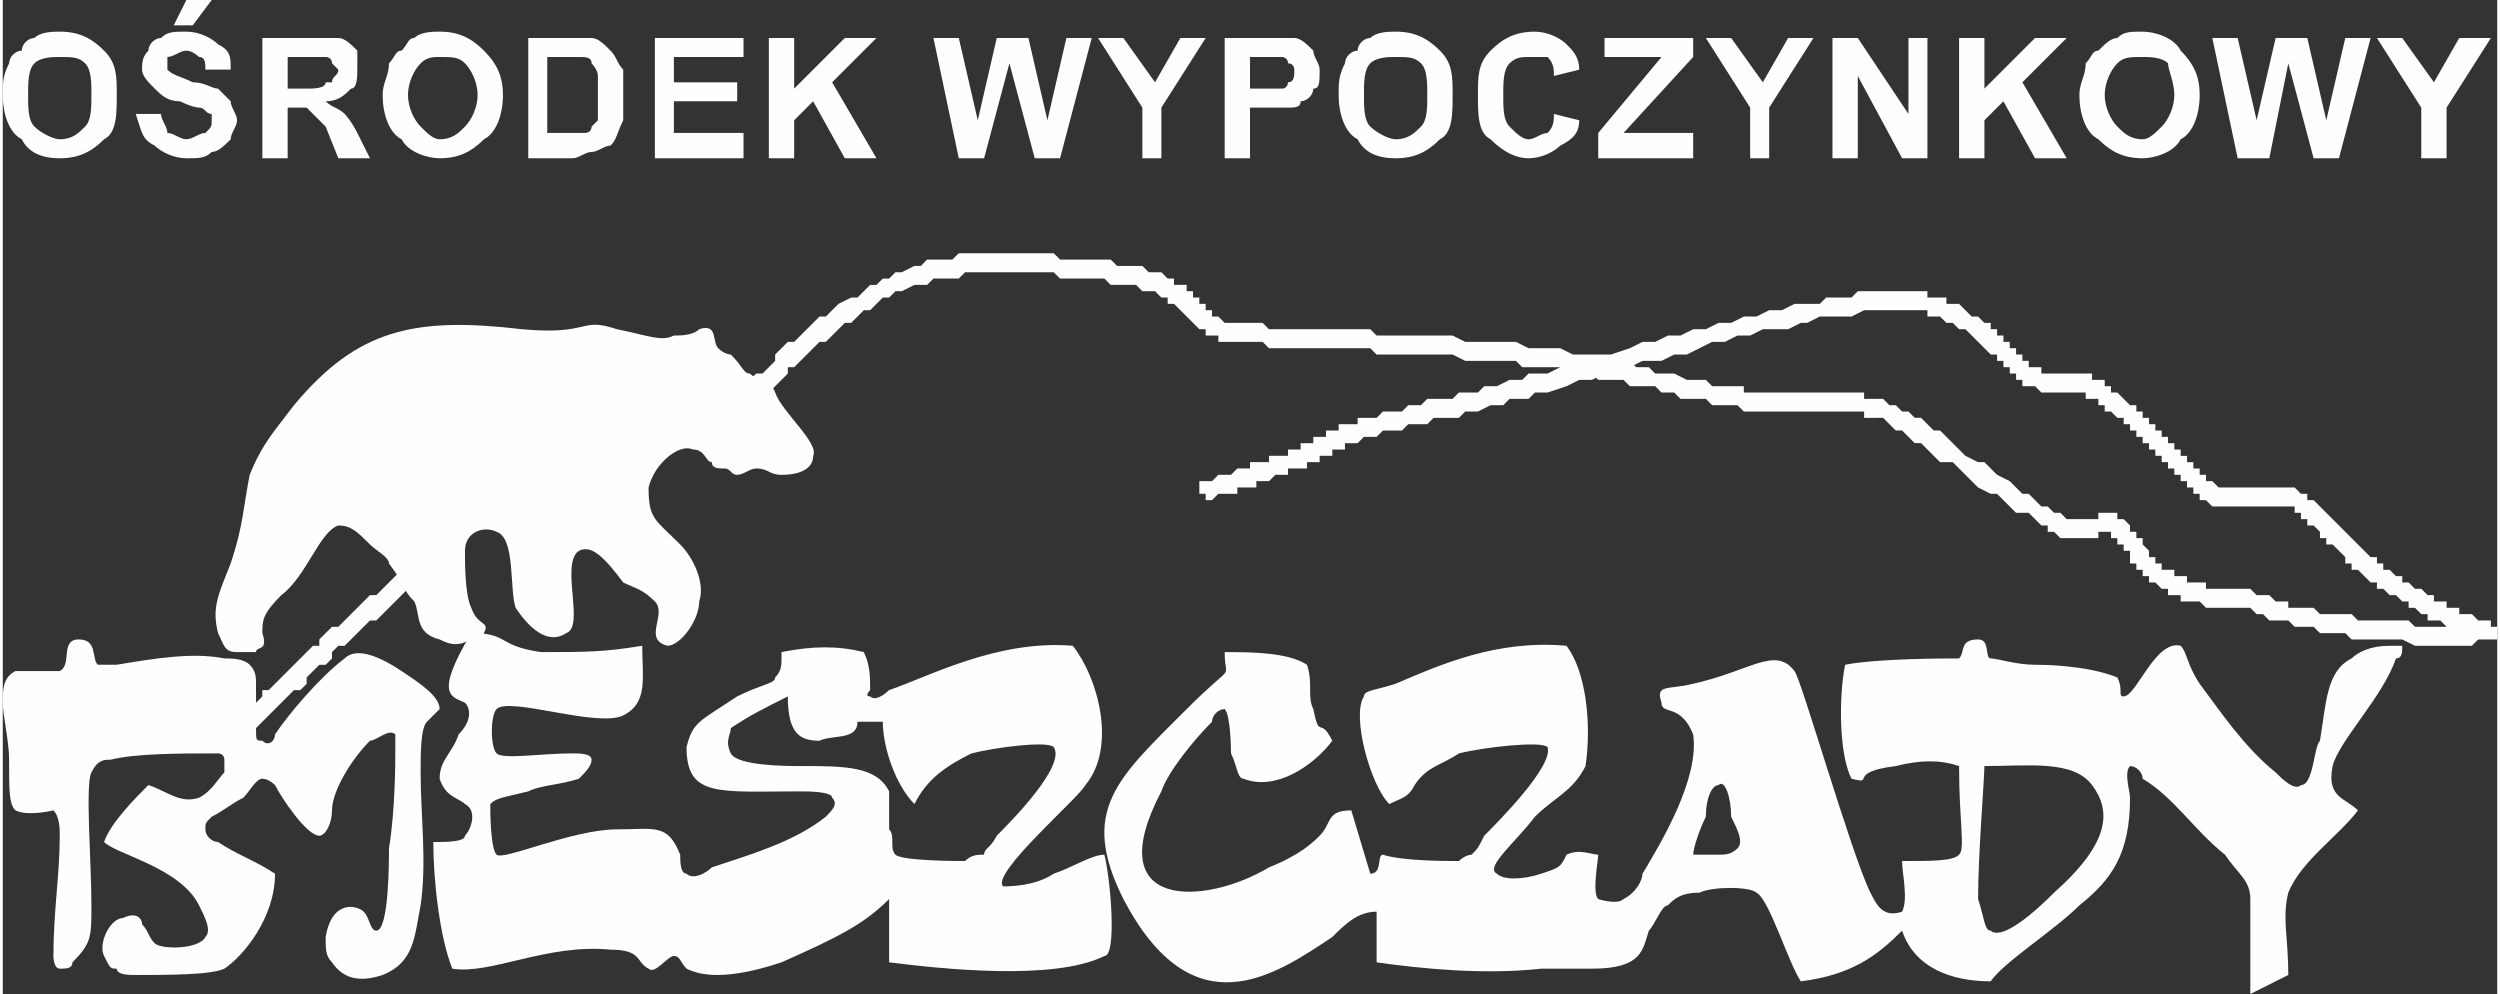
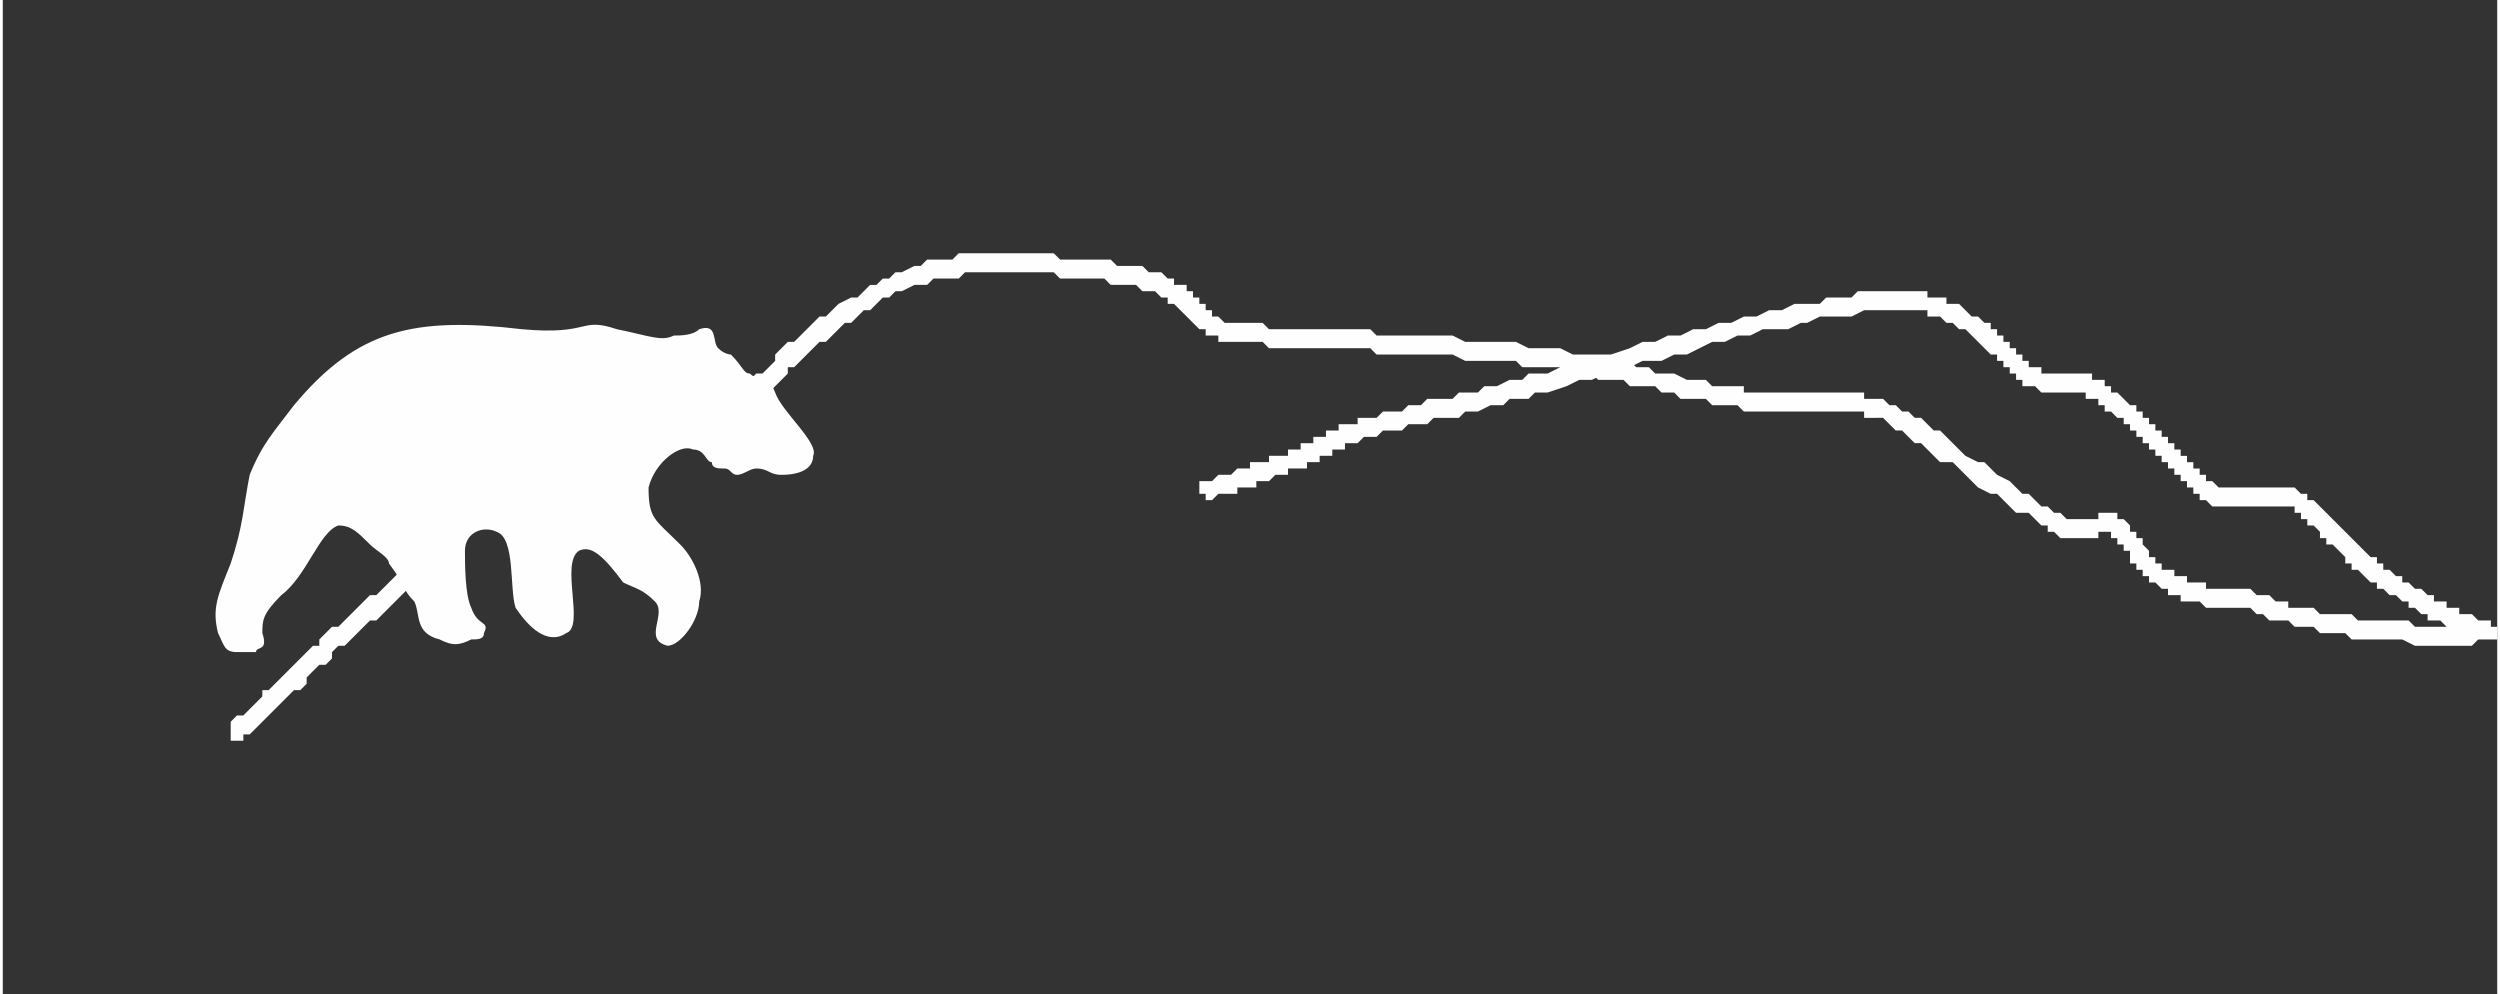
<svg xmlns="http://www.w3.org/2000/svg" xml:space="preserve" width="415px" height="165px" version="1.1" style="shape-rendering:geometricPrecision; text-rendering:geometricPrecision; image-rendering:optimizeQuality; fill-rule:evenodd; clip-rule:evenodd" viewBox="0 0 394 157">
  <rect x="0" y="0" width="394" height="157" fill="#333333" stroke="none" />
  <defs>
    <style type="text/css">
   
    .fil0 {fill:#FEFEFE}
    .fil1 {fill:#FEFEFE;fill-rule:nonzero}
   
  </style>
  </defs>
  <g id="Warstwa_x0020_1">
-     <path class="fil0" d="M73 132c0,1 -3,1 -5,1 0,6 1,15 3,20 6,1 15,-4 25,-3 5,0 4,2 6,3 1,1 3,-2 4,-2 1,0 1,1 2,2 2,1 6,2 15,-1 9,-4 13,-6 17,-10 0,3 0,7 0,10 8,1 26,3 34,-1 2,0 1,-12 0,-16 -2,0 -5,2 -8,3 -3,2 -7,2 -8,2 -2,-2 12,-14 13,-16 5,-6 2,-17 -2,-22 -12,-1 -23,5 -29,7 0,0 -2,2 -3,1 -1,0 0,-1 0,-1 0,-2 0,-4 -1,-6 -4,-1 -8,-1 -13,0 0,0 0,0 0,1 0,1 0,2 -1,3 0,1 -2,1 -6,3 -6,4 -7,4 -8,8 0,8 5,7 18,7 1,0 5,0 5,1 1,1 0,2 -1,3 -5,4 -12,6 -18,8 -1,1 -3,2 -4,1 -1,0 -1,-2 -1,-3 -2,-5 -4,-4 -10,-4 -7,0 -18,5 -19,4 -1,-1 -1,-7 -1,-8 1,-1 2,-1 6,-2 2,-1 5,-1 8,-2 1,-1 2,-2 2,-3 0,-1 -2,-1 -3,-1 -5,0 -11,1 -12,0 -1,-1 -1,-6 0,-7 2,-2 16,3 20,1 4,-2 3,-6 3,-11 -6,1 -9,1 -16,1 -7,-1 -5,-3 -11,-3 -6,10 -3,10 -1,11 1,1 1,3 -1,5 -1,3 -3,4 -3,7 1,3 3,3 4,4 2,1 1,4 0,5zm-7 11c-1,5 -1,9 -6,11 -3,1 -6,1 -8,-2 -1,-1 -1,-2 -1,-4 1,-6 5,-5 6,-4 1,1 1,3 2,3 2,0 2,-11 2,-13 1,-6 1,-14 1,-15 0,-1 0,-3 0,-3 -1,-1 -3,1 -4,1 -3,3 -6,8 -6,11 0,2 -1,4 -2,4 -2,0 -6,-6 -7,-8 0,0 -1,-1 -2,-1 -1,0 -2,2 -3,3 -2,1 -3,2 -5,3 -1,1 -1,1 -1,2 0,1 1,2 2,2 3,2 6,3 9,5 0,7 -5,13 -8,15 -2,1 -9,1 -14,1 -1,0 -3,0 -3,-1 -1,0 -1,0 -2,-2 -1,-2 1,-6 3,-6 2,-1 3,0 3,1 1,1 1,2 2,3 1,1 7,1 8,-1 1,-1 0,-3 -1,-5 -3,-6 -13,-8 -15,-10 1,-3 5,-7 7,-9 3,1 5,3 8,2 2,-1 3,-3 4,-4 0,-1 0,-2 0,-2 0,-1 -1,-1 -1,-1 -6,0 -13,0 -17,1 -1,0 -2,0 -3,2 -1,2 0,14 0,21 0,5 0,6 -3,9 0,1 -1,1 -2,1 -1,0 -1,-2 -1,-2 0,-7 1,-13 1,-19 0,-1 0,-3 -1,-4 0,0 -4,1 -6,0 -1,-1 -1,-3 -1,-8 0,-3 -1,-7 -1,-9 0,-2 0,-4 2,-5 2,0 6,0 7,0 2,-1 0,-5 3,-5 3,0 2,3 3,4 1,0 2,0 3,0 6,-1 12,-2 17,-1 1,0 3,0 4,1 1,1 1,2 1,3 0,2 0,4 0,7 0,2 0,2 1,2 1,1 2,0 2,-1 2,-3 7,-9 11,-12 2,-2 6,0 9,2 3,2 6,4 6,6 -1,1 -1,1 -2,2 -1,1 -1,5 -1,8 0,7 1,14 0,21zm49 -24c1,2 9,2 11,2 7,0 12,0 14,4 0,1 0,3 0,6 1,1 0,3 1,4 1,1 10,1 11,1 1,-1 2,-1 3,-1 0,-1 1,-1 2,-3 2,-2 11,-11 9,-14 -1,-1 -9,0 -13,1 -4,2 -7,4 -9,8 -3,-3 -5,-9 -5,-13 -1,0 -3,0 -4,0 0,3 -4,2 -6,3 -3,0 -5,-1 -5,-7 -4,2 -6,3 -9,5 0,1 -1,2 0,4z" />
-     <path class="fil0" d="M291 105c5,-1 16,-1 18,-1 1,-1 0,-3 3,-3 2,0 1,3 2,3 1,0 4,1 7,1 1,0 8,0 13,2 1,2 0,3 1,3 2,0 5,-9 9,-8 1,1 1,3 3,6 3,4 7,10 12,14 1,1 3,3 4,2 2,0 2,-6 3,-7 1,-6 1,-11 5,-13 1,-1 3,-2 6,-2 0,0 1,0 2,0 0,1 0,2 -1,2 -2,6 -9,13 -10,17 -1,5 2,5 4,7 -3,4 -9,8 -11,13 -1,4 0,7 0,13l-6 3c0,-8 0,-13 0,-15 0,-3 -2,-4 -4,-7 -5,-4 -8,-9 -13,-12 0,-1 -1,-2 -2,-2 -1,1 0,4 0,5 0,9 -3,13 -8,17 -4,4 -12,9 -14,12 -6,0 -12,-2 -14,-8 -4,4 -8,7 -16,8 -2,-3 -5,-13 -7,-14 -1,-1 -7,-1 -9,0 -3,0 -4,1 -5,2 -1,0 -2,3 -3,4 -1,3 -1,6 -9,6 -3,0 -5,0 -8,0 -9,1 -19,0 -26,-1l0 -8c-3,0 -5,2 -7,4 -9,6 -22,15 -33,-6 -7,-14 -1,-19 10,-30 8,-8 6,-4 6,-9 4,0 10,0 13,2 1,3 0,5 1,7 1,5 1,1 3,5 -3,4 -9,8 -14,6 -1,0 -1,-2 -2,-4 0,0 0,-6 -1,-7 -1,0 -2,1 -2,2 -3,3 -7,8 -8,11 -10,19 7,18 17,12 5,-2 7,-4 8,-5 2,-2 1,-4 5,-4l3 10c2,0 1,-3 2,-3 3,1 10,1 12,1 1,-1 2,-1 2,-1 1,-1 1,-1 2,-3 2,-2 11,-11 10,-14 -1,-1 -10,0 -14,1 -3,2 -5,2 -7,5 -1,2 -2,2 -4,3 -3,-3 -6,-14 -4,-17 0,-1 2,-1 5,-2 7,-3 16,-7 27,-6 3,4 4,12 3,19 -2,4 -5,5 -8,8 -3,4 -8,8 -6,9 1,1 4,1 7,0 3,-1 3,-1 4,-3 2,-1 4,0 5,0 0,1 -1,6 0,7 0,0 3,1 4,0 2,-1 3,-3 3,-4 3,-5 9,-15 8,-22 -2,-5 -5,-3 -5,-5 -1,-3 1,-2 5,-3 9,-2 13,-6 16,-2 1,1 9,29 12,35 1,2 2,4 5,3 1,-2 0,-6 0,-8 5,0 8,0 9,-1 1,-1 0,-5 0,-14 -3,-1 -6,-1 -10,0 -8,1 -3,3 -7,2 -2,-4 -2,-13 -1,-18zm-20 19c-1,0 -2,2 -2,5 -1,2 -2,5 -2,6 1,0 2,0 4,0 1,0 2,0 3,-1 1,-1 0,-3 -1,-5 0,-3 -1,-6 -2,-5zm42 -3c0,2 -1,14 -1,21 1,3 1,5 2,5 1,1 4,0 10,-6 9,-8 9,-13 6,-17 -3,-4 -10,-3 -17,-3z" />
-     <path class="fil1" d="M0 15c0,-2 0,-3 1,-5 0,-1 1,-2 2,-2 0,-1 1,-2 2,-2 1,-1 3,-1 4,-1 3,0 5,1 7,3 2,2 2,4 2,7 0,3 0,6 -2,7 -2,2 -4,3 -7,3 -3,0 -5,-1 -6,-3 -2,-1 -3,-4 -3,-7zm4 0c0,2 0,4 1,5 1,1 3,2 4,2 2,0 3,-1 4,-2 1,-1 1,-3 1,-5 0,-2 0,-4 -1,-5 -1,-1 -2,-1 -4,-1 -1,0 -3,0 -4,1 -1,1 -1,3 -1,5zm17 3l4 0c0,1 1,2 1,3 1,0 2,1 3,1 1,0 2,-1 3,-1 1,-1 1,-1 1,-2 0,0 0,-1 0,-1 -1,0 -1,-1 -2,-1 0,0 -1,0 -3,-1 -2,0 -3,-1 -4,-2 -1,-1 -2,-2 -2,-3 0,-1 0,-2 1,-3 0,-1 1,-2 2,-2 1,-1 2,-1 4,-1 2,0 4,1 5,2 2,1 2,2 2,4l-4 0c0,-1 0,-2 -1,-2 0,0 -1,-1 -2,-1 -1,0 -2,1 -3,1 0,0 0,1 0,1 0,1 0,1 0,1 1,1 2,1 4,2 2,0 3,1 4,1 1,1 1,1 2,2 0,1 1,2 1,3 0,1 -1,2 -1,3 -1,1 -2,2 -3,2 -1,1 -2,1 -4,1 -2,0 -4,-1 -5,-2 -2,-1 -2,-2 -3,-5zm6 -14l2 -4 4 0 -3 4 -3 0zm14 21l0 -19 8 0c2,0 4,0 4,0 1,0 2,1 3,2 0,1 0,2 0,3 0,1 0,3 -1,3 -1,1 -2,2 -4,2 1,1 2,1 3,2 0,0 1,1 2,3l2 4 -5 0 -2 -5c-1,-1 -2,-2 -2,-2 -1,-1 -1,-1 -1,-1 -1,0 -2,0 -2,0l-1 0 0 8 -4 0zm4 -11l3 0c1,0 3,0 3,-1 1,0 1,0 1,0 0,-1 1,-1 1,-2 0,0 -1,-1 -1,-1 0,-1 -1,-1 -1,-1 -1,0 -2,0 -3,0l-3 0 0 5zm15 1c0,-2 1,-3 1,-5 1,-1 1,-2 2,-2 1,-1 1,-2 2,-2 1,-1 3,-1 4,-1 3,0 5,1 7,3 2,2 3,4 3,7 0,3 -1,6 -3,7 -2,2 -4,3 -7,3 -2,0 -5,-1 -6,-3 -2,-1 -3,-4 -3,-7zm4 0c0,2 1,4 2,5 1,1 2,2 3,2 2,0 3,-1 4,-2 1,-1 2,-3 2,-5 0,-2 -1,-4 -2,-5 -1,-1 -2,-1 -4,-1 -1,0 -2,0 -3,1 -1,1 -2,3 -2,5zm19 -9l7 0c1,0 2,0 3,0 1,0 2,1 3,2 1,1 1,2 2,3 0,1 0,2 0,4 0,2 0,3 0,4 -1,2 -1,3 -2,4 -1,0 -2,1 -3,1 -1,0 -2,1 -3,1l-7 0 0 -19zm3 3l0 12 3 0c1,0 2,0 3,0 0,0 1,0 1,-1 0,0 1,-1 1,-1 0,-1 0,-2 0,-4 0,-1 0,-3 0,-3 0,-1 -1,-2 -1,-2 0,-1 -1,-1 -2,-1 0,0 -1,0 -3,0l-2 0zm17 16l0 -19 14 0 0 3 -11 0 0 4 10 0 0 3 -10 0 0 5 11 0 0 4 -14 0zm18 0l0 -19 4 0 0 8 8 -8 5 0 -7 7 7 12 -5 0 -5 -9 -3 3 0 6 -4 0zm30 0l-4 -19 4 0 3 13 3 -13 5 0 3 13 3 -13 4 0 -5 19 -4 0 -4 -15 -4 15 -4 0zm29 0l0 -8 -7 -11 4 0 5 7 4 -7 4 0 -7 11 0 8 -3 0zm13 0l0 -19 6 0c3,0 4,0 5,0 1,0 2,1 3,2 0,1 1,2 1,3 0,2 0,3 -1,3 0,1 -1,2 -2,2 0,1 -1,1 -2,1 0,0 -2,0 -3,0l-3 0 0 8 -4 0zm4 -16l0 5 2 0c2,0 3,0 3,0 1,0 1,-1 1,-1 1,0 1,-1 1,-2 0,0 0,-1 -1,-1 0,-1 -1,-1 -1,-1 -1,0 -2,0 -3,0l-2 0zm14 6c0,-2 0,-3 1,-5 0,-1 1,-2 2,-2 0,-1 1,-2 2,-2 1,-1 3,-1 4,-1 3,0 5,1 7,3 2,2 2,4 2,7 0,3 0,6 -2,7 -2,2 -4,3 -7,3 -3,0 -5,-1 -6,-3 -2,-1 -3,-4 -3,-7zm4 0c0,2 0,4 1,5 1,1 3,2 4,2 2,0 3,-1 4,-2 1,-1 1,-3 1,-5 0,-2 0,-4 -1,-5 -1,-1 -2,-1 -4,-1 -1,0 -3,0 -4,1 -1,1 -1,3 -1,5zm30 3l4 1c0,2 -1,3 -3,4 -1,1 -3,2 -5,2 -2,0 -4,-1 -6,-3 -2,-1 -2,-4 -2,-7 0,-3 0,-5 2,-7 2,-2 4,-3 7,-3 2,0 4,1 5,2 1,1 2,2 2,4l-4 1c0,-1 0,-2 -1,-3 -1,0 -2,0 -3,0 -1,0 -2,0 -3,1 -1,1 -1,3 -1,5 0,2 0,4 1,5 1,1 2,2 3,2 1,0 2,-1 3,-1 1,-1 1,-2 1,-3zm7 7l0 -4 10 -12 -9 0 0 -3 14 0 0 3 -11 12 11 0 0 4 -15 0zm24 0l0 -8 -7 -11 4 0 5 7 4 -7 4 0 -7 11 0 8 -3 0zm13 0l0 -19 4 0 8 12 0 -12 3 0 0 19 -4 0 -7 -13 0 13 -4 0zm20 0l0 -19 4 0 0 8 8 -8 5 0 -7 7 7 12 -5 0 -5 -9 -3 3 0 6 -4 0zm19 -10c0,-2 1,-3 1,-5 1,-1 1,-2 2,-2 1,-1 2,-2 3,-2 1,-1 2,-1 4,-1 2,0 5,1 6,3 2,2 3,4 3,7 0,3 -1,6 -3,7 -1,2 -4,3 -6,3 -3,0 -5,-1 -7,-3 -2,-1 -3,-4 -3,-7zm4 0c0,2 1,4 2,5 1,1 2,2 4,2 1,0 2,-1 3,-2 1,-1 2,-3 2,-5 0,-2 -1,-4 -1,-5 -1,-1 -3,-1 -4,-1 -2,0 -3,0 -4,1 -1,1 -2,3 -2,5zm21 10l-4 -19 4 0 3 13 3 -13 5 0 3 13 3 -13 4 0 -5 19 -4 0 -4 -15 -3 15 -5 0zm29 0l0 -8 -7 -11 4 0 5 7 4 -7 5 0 -7 11 0 8 -4 0z" />
    <g>
      <path class="fil1" d="M36 114l2 2 0 0 0 0 0 0 0 1 0 0 0 0 0 0 0 0 0 0 0 0 -1 0 0 0 0 0 0 0 0 0 0 0 0 0 0 0 0 0 0 0 0 0 0 0 0 0 0 0 -1 0 0 0 0 -1 0 0 0 0 0 0 0 0 0 0 0 0 0 0 0 0 0 0 0 0 0 0 0 0 0 0 0 0 0 0 0 -1 0 0 0 0 0 0 0 0 0 0 0 0 0 0 0 0 0 0 0 0 0 0 0 0 0 0 0 0 0 -1 0 0 0 0 0 0 0 0 0 0 0 0zm29 -25l3 1 -1 1 -1 0 -1 1 -1 1 -1 1 -1 1 -1 1 -1 1 -1 1 -1 0 -1 1 -1 1 -1 1 -1 1 -1 0 -1 1 0 1 -1 1 -1 0 -1 1 -1 1 0 1 -1 1 -1 0 -1 1 -1 1 -1 1 0 0 -1 1 -1 1 -1 1 -1 1 -1 0 -2 -2 1 -1 1 0 1 -1 1 -1 1 -1 0 -1 1 0 1 -1 1 -1 1 -1 0 0 1 -1 1 -1 1 -1 1 -1 1 0 0 -1 1 -1 1 -1 1 0 1 -1 1 -1 1 -1 1 -1 1 -1 1 0 1 -1 1 -1 1 -1 1 -1 1 -1 1 -1 0 1zm2 2l-2 -3 0 0 0 0 0 0 1 0 0 0 0 0 0 0 0 0 0 0 0 0 0 0 0 0 0 0 0 0 0 0 0 0 0 0 1 0 0 0 0 0 0 0 0 0 0 0 0 0 0 0 0 0 0 0 0 0 0 0 0 0 0 0 0 0 0 0 0 1 0 0 1 0 0 0 0 0 0 0 0 0 0 0 0 0 0 0 0 0 0 0 0 0 0 0 0 0 0 1 0 0 0 0 0 0 0 0 0 0 0 0 0 0 -1 0 0 0 0 0 0 0 0 0 0 0 0 0 0 1zm5 -14l-4 13 -3 -1 4 -13 1 -1 2 2zm0 0l-3 -1 0 0 0 0 0 -1 0 0 0 0 0 0 0 0 0 0 0 0 0 0 0 0 0 0 0 0 0 0 0 0 1 0 0 0 0 0 0 0 0 0 0 0 0 0 0 0 0 0 0 0 0 0 0 0 0 0 0 0 1 0 0 0 0 0 0 0 0 0 0 0 0 0 0 0 0 0 0 0 0 0 0 0 0 0 0 0 0 0 0 0 0 0 1 0 0 0 0 0 0 1 0 0 0 0 0 0 0 0 0 0 0 0 0 0 0 0 0 0 0 0 0 0 0 0 0 1 0 0zm45 -12l-46 13 -1 -3 46 -13 1 3 0 0zm0 0l-1 -3 0 0 0 0 0 0 0 0 0 0 0 0 0 0 0 0 0 0 1 0 0 0 0 0 0 0 0 0 0 0 0 0 0 0 0 0 0 0 0 0 0 1 0 0 0 0 0 0 0 0 0 0 0 0 0 0 1 0 0 0 0 0 0 0 0 0 0 0 0 0 0 1 0 0 0 0 0 0 0 0 0 0 0 0 0 0 0 0 0 0 0 0 -1 0 0 0 0 0 0 0 0 1 0 0 0 0 0 0 0 0 0 0 0 0 0 0 0 0 0 0 0 0 0 0 0 0 0 0zm31 -24l1 3 0 0 -1 0 -1 0 -1 1 -1 0 -1 0 -2 1 -1 0 -1 1 -1 0 -1 1 -1 1 -1 0 -1 1 -1 1 -1 0 -1 1 -1 1 -1 1 -1 0 -1 1 -1 1 -1 1 -1 1 -1 0 0 1 -1 1 -1 1 -1 1 -1 0 -1 1 -1 1 -1 1 -2 -3 1 0 1 -1 1 -1 1 -1 1 0 1 -1 1 -1 0 -1 1 -1 1 -1 1 0 1 -1 1 -1 1 -1 1 -1 1 0 1 -1 1 -1 2 -1 1 0 1 -1 1 -1 1 0 1 -1 1 0 1 -1 1 0 2 -1 1 0 1 -1 1 0 1 0 0 0zm36 3l-2 2 0 0 0 0 -1 0 0 0 -1 0 -1 -1 -1 0 -1 0 -1 0 -1 0 -1 -1 -1 0 -1 0 -1 0 -1 0 -2 0 -1 0 -1 -1 -1 0 -2 0 -1 0 -1 0 -1 0 -2 0 -1 0 -1 0 -1 0 -1 0 -1 0 -1 0 -1 1 -1 0 -1 0 -1 -3 1 0 1 0 1 -1 2 0 1 0 1 0 1 0 1 0 1 0 2 0 1 0 1 0 2 0 1 0 1 0 1 1 2 0 1 0 1 0 1 0 1 0 2 0 1 1 1 0 1 0 1 0 1 0 1 1 0 0 1 0 1 0 1 1 0 0zm12 7l0 3 0 0 -1 0 -1 0 0 0 -1 0 -1 0 0 -1 -1 0 0 0 -1 0 0 -1 -1 0 0 0 0 0 -1 -1 0 0 0 0 -1 -1 0 0 0 0 -1 -1 0 0 0 0 0 0 -1 -1 0 0 0 0 -1 0 0 -1 0 0 -1 0 0 0 -1 -1 2 -2 0 0 1 0 0 1 1 0 0 0 1 0 0 1 0 0 1 0 0 1 0 0 1 0 0 1 0 0 0 0 1 0 0 1 0 0 1 0 0 0 0 1 0 0 1 0 0 0 0 0 1 1 0 0 1 0 0 0 1 0 1 0 0 0 0 0zm48 4l-1 3 0 0 -1 0 -2 0 -1 -1 -2 0 -1 0 -2 0 -1 0 -2 0 -2 -1 -1 0 -2 0 -2 0 -2 0 -1 0 -2 0 -2 0 -1 -1 -2 0 -2 0 -1 0 -2 0 -1 0 -2 0 -1 0 -1 0 -2 0 -1 0 -1 0 -1 -1 -1 0 -1 0 -1 0 0 -3 1 0 1 0 1 0 1 1 1 0 1 0 2 0 1 0 1 0 2 0 1 0 2 0 2 0 1 0 2 0 1 1 2 0 2 0 2 0 1 0 2 0 2 0 1 0 2 1 2 0 1 0 2 0 2 0 1 0 2 1 1 0 2 0 0 0zm34 7l-1 3 0 0 0 0 -1 0 -1 0 -1 -1 -1 0 0 0 -1 0 -1 0 -1 0 -1 -1 -1 0 -1 0 -1 0 -1 0 -1 -1 -1 0 -1 0 -1 -1 -2 0 -1 0 -1 0 -1 -1 -1 0 -1 0 -2 0 -1 -1 -1 0 -1 0 -2 0 -1 -1 -1 0 -2 0 1 -3 1 0 1 0 2 1 1 0 1 0 2 0 1 1 1 0 1 0 2 0 1 1 1 0 1 0 1 1 1 0 1 0 1 0 2 1 1 0 1 0 1 0 0 0 1 1 1 0 1 0 1 0 1 0 1 0 0 1 1 0 1 0 1 0 0 0zm19 1l-1 3 0 0 0 0 0 0 -1 0 0 0 -1 0 0 -1 -1 0 0 0 -1 0 0 0 -1 0 0 0 -1 0 0 0 -1 0 -1 0 0 0 -1 0 0 0 -1 0 -1 0 0 0 -1 0 -1 0 0 0 -1 0 -1 0 -1 0 0 0 -1 0 -1 0 -1 0 1 -3 0 0 1 0 1 0 0 0 1 0 1 0 1 0 0 0 1 0 1 0 0 0 1 0 1 0 0 0 1 0 1 0 0 0 1 0 0 0 1 0 1 0 0 0 1 0 0 0 1 0 0 1 1 0 0 0 1 0 0 0 1 0 0 0 0 0zm31 19l-1 3 0 0 0 0 -1 0 -1 0 -1 -1 -1 0 0 -1 -1 0 -1 -1 -1 -1 -2 0 -1 -1 -1 -1 -1 -1 -1 0 -2 -1 -1 -1 -1 -1 -1 -1 -1 -1 -2 0 -1 -1 -1 -1 -1 -1 -1 0 -1 -1 -1 -1 -1 0 -1 -1 0 0 -1 -1 0 0 -1 0 1 -3 1 1 1 0 0 0 1 1 1 0 1 1 1 0 1 1 1 1 1 0 1 1 1 1 1 1 1 1 2 1 1 0 1 1 1 1 2 1 1 1 1 1 1 0 1 1 1 1 1 0 1 1 1 0 1 1 0 0 1 0 0 0 1 0 0 0zm6 0l-1 2 0 0 0 0 0 0 0 0 0 0 0 0 -1 0 0 0 0 0 0 0 0 0 0 0 0 0 0 0 0 0 -1 0 0 0 0 1 0 0 0 0 0 0 -1 0 0 0 0 0 0 0 -1 0 0 0 0 0 0 0 -1 0 0 0 0 0 -1 0 1 -3 0 0 0 0 0 0 0 0 0 0 1 0 0 0 0 0 0 0 0 0 0 0 0 0 1 0 0 0 0 0 0 0 0 0 1 0 0 -1 0 0 0 0 0 0 1 0 0 0 0 0 1 0 0 0 0 0 0 0 1 0 0 0 0 1 0 0zm7 8l-1 2 0 0 -1 0 0 -1 0 0 -1 0 0 -1 0 0 -1 0 0 0 0 -1 0 0 -1 0 0 -1 0 0 0 0 0 -1 -1 0 0 0 0 0 0 -1 0 0 -1 0 0 0 0 -1 0 0 0 0 0 0 -1 0 0 0 0 -1 0 0 0 0 0 0 1 -2 1 0 0 0 0 0 0 0 1 1 0 0 0 0 0 0 0 1 1 0 0 0 0 0 0 1 0 0 1 0 0 0 0 1 0 0 0 0 1 1 0 0 0 0 0 0 0 1 1 0 0 0 0 0 0 1 1 0 0 0 0 0 0 1 0 0zm6 2l-1 3 0 0 0 0 0 0 -1 0 0 0 0 0 0 0 -1 0 0 -1 0 0 0 0 0 0 -1 0 0 0 0 0 0 0 -1 0 0 0 0 -1 0 0 0 0 -1 0 0 0 0 0 0 0 0 0 0 0 -1 -1 0 0 0 0 0 0 0 0 0 0 1 -2 1 0 0 0 0 0 0 0 0 0 0 0 0 0 0 0 1 0 0 0 0 1 0 0 0 0 0 0 1 0 0 0 0 0 0 0 0 0 1 0 0 0 0 1 0 0 0 0 1 0 0 0 0 0 0 0 0 0 1 0 0 0 0 0 0 0zm9 2l-1 2 0 0 0 0 -1 0 0 0 0 0 0 0 -1 0 0 0 0 0 0 0 0 0 -1 0 0 0 0 0 0 0 0 0 -1 0 0 0 0 0 0 0 -1 0 0 0 0 0 -1 0 0 0 0 0 0 0 -1 0 0 0 -1 -1 0 0 0 0 -1 0 1 -3 0 0 1 0 0 1 0 0 1 0 0 0 0 0 0 0 1 0 0 0 0 0 0 0 1 0 0 0 0 0 0 0 1 0 0 0 0 0 0 0 1 0 0 0 0 0 0 0 1 0 0 0 0 0 1 0 0 0 0 0 1 1 0 0 0 0zm36 7l1 -3 0 3 -2 0 -1 1 -1 0 -1 0 -2 0 -1 0 -1 0 -2 0 -1 0 -2 -1 -1 0 -1 0 -2 0 -1 0 -1 0 -2 0 -1 -1 -1 0 -1 0 -2 0 -1 -1 -1 0 -1 0 -1 0 -1 -1 -1 0 -1 0 -1 0 -1 -1 -1 0 0 0 -1 -1 1 -2 1 0 0 0 1 0 1 1 1 0 1 0 0 1 1 0 2 0 1 0 1 1 1 0 1 0 1 0 2 0 1 1 1 0 1 0 2 0 1 0 1 0 2 0 1 1 1 0 2 0 1 0 1 0 2 0 1 0 1 0 1 0 1 -1 0 3zm1 0l-1 -3 0 0 1 0 0 0 0 0 0 0 0 0 0 0 0 0 0 0 0 1 0 0 0 0 0 0 0 0 0 0 1 0 0 0 0 0 0 0 0 0 0 0 0 0 0 0 0 0 0 0 0 0 0 0 0 0 0 1 0 0 0 0 0 0 0 0 0 0 0 0 0 0 0 0 0 0 0 0 0 0 0 0 0 0 0 1 0 0 0 0 0 0 0 0 0 0 0 0 0 0 0 0 0 0 -1 0 0 0 0 0 0 0 0 0 0 0 0 0 0 0 0 0 0 0 0 0 0 0zm-19 -9l2 -3 0 0 0 1 1 0 0 0 1 1 0 0 1 0 0 1 1 0 0 0 1 1 0 0 1 0 0 0 1 1 0 0 1 0 0 1 1 0 0 0 1 0 0 1 1 0 1 0 0 1 1 0 0 0 1 0 1 1 0 0 1 0 0 0 1 0 -1 3 -1 0 0 0 -1 0 -1 -1 0 0 -1 0 0 0 -1 -1 -1 0 0 0 -1 -1 0 0 -1 0 -1 0 0 -1 -1 0 0 0 -1 -1 0 0 -1 0 0 -1 -1 0 0 0 -1 -1 0 0 -1 0 0 0 -1 -1 0 0 -1 0 0 -1 -1 0 0 0zm-13 -12l1 -3 0 0 1 1 0 0 1 0 0 0 0 1 1 0 0 0 1 1 0 0 0 0 1 1 0 0 1 1 0 0 1 1 0 0 0 0 1 1 0 0 1 1 0 0 1 1 0 0 1 1 0 0 0 0 1 1 0 0 1 0 0 1 1 0 0 0 -2 3 0 0 -1 -1 0 0 -1 -1 0 0 -1 0 0 -1 -1 0 0 -1 0 0 -1 -1 0 0 -1 -1 0 0 -1 0 0 -1 -1 0 0 -1 0 0 -1 -1 0 0 -1 0 0 -1 0 0 -1 0 0 -1 0 0 -1 0 0 0 0 -1 -1 0 0 0 0 0zm-13 -1l1 -3 0 0 1 1 0 0 1 0 0 0 0 0 1 0 0 0 0 0 1 0 0 0 1 0 0 0 0 0 1 0 0 0 0 0 1 0 0 0 1 0 0 0 0 0 1 0 0 0 1 0 0 0 1 0 0 0 0 0 1 0 0 0 1 0 0 0 -1 3 0 0 0 0 -1 0 0 0 0 0 -1 0 0 0 0 0 0 0 -1 0 0 0 -1 0 0 0 0 0 -1 0 0 0 -1 0 0 0 0 0 -1 0 0 0 -1 0 0 0 -1 0 0 0 -1 0 0 0 -1 0 0 0 -1 0 -1 -1 0 0 0 0zm-9 -8l2 -2 0 0 1 0 0 0 0 1 1 0 0 0 0 1 0 0 1 0 0 0 0 1 1 0 0 0 0 1 0 0 1 0 0 0 0 1 0 0 1 0 0 0 0 1 0 0 1 0 0 0 0 0 0 1 0 0 1 0 0 0 0 0 0 0 0 0 -1 3 0 0 -1 0 0 0 0 -1 0 0 -1 0 0 0 0 0 0 -1 -1 0 0 0 0 0 0 -1 -1 0 0 0 0 0 0 -1 -1 0 0 0 0 -1 -1 0 0 0 0 0 0 -1 -1 0 0 0 0 -1 -1 0 0 0 0 -1 0 0 -1 0 0 0zm-10 -9l1 -2 0 0 1 0 0 0 0 0 1 0 0 1 0 0 0 0 1 0 0 0 0 1 1 0 0 0 0 0 1 1 0 0 0 0 1 1 0 0 0 0 1 0 0 1 1 0 0 0 0 1 1 0 0 1 0 0 1 0 0 1 1 0 0 0 0 1 -2 2 0 -1 0 0 -1 0 0 -1 -1 0 0 0 0 -1 -1 0 0 0 0 -1 -1 0 0 0 0 -1 -1 0 0 0 0 0 -1 -1 0 0 0 0 -1 0 0 -1 0 0 -1 0 0 0 0 -1 -1 0 0 0 0 0 0 0 -1 0 0 -1 0 0 0 0zm-10 -2l2 -2 0 0 0 0 0 0 0 0 1 0 0 0 0 1 0 0 0 0 1 0 0 0 0 0 0 0 1 0 0 0 0 0 1 0 0 0 0 0 0 0 1 0 0 0 1 0 0 0 0 0 1 0 0 0 0 0 1 0 0 0 1 0 0 1 0 0 -1 2 0 0 -1 0 0 0 0 0 0 0 -1 0 0 0 0 0 0 0 -1 0 0 0 0 0 0 0 -1 0 0 0 0 0 -1 0 0 0 0 0 -1 0 0 0 0 0 -1 0 0 0 0 0 -1 -1 0 0 -1 0 0 0 0 0 -1 0 0 -1 0 0zm-17 -11l1 -3 0 0 1 0 0 1 1 0 1 0 1 0 0 1 1 0 1 0 1 1 0 0 1 1 1 0 0 0 1 1 1 0 0 1 1 0 0 1 1 0 0 1 1 0 0 1 1 0 0 1 1 0 0 0 0 1 1 0 0 0 0 1 1 0 0 0 -2 2 0 0 -1 0 0 0 0 -1 -1 0 0 0 0 -1 -1 0 0 -1 -1 0 0 -1 -1 0 0 0 -1 -1 0 0 -1 -1 0 0 -1 -1 0 0 -1 -1 -1 0 0 0 -1 -1 -1 0 0 0 -1 -1 0 0 -1 0 -1 0 0 -1 -1 0 -1 0 0 0zm-58 13l0 -3 0 0 2 -1 2 0 2 -1 2 -1 2 0 3 -1 2 -1 2 0 2 -1 2 0 2 -1 2 0 2 -1 2 0 2 -1 2 0 2 -1 2 0 2 -1 2 0 2 0 1 -1 2 0 2 0 1 -1 2 0 1 0 2 0 1 0 1 0 2 0 1 0 -1 3 -1 0 -1 0 -1 0 -1 0 -1 0 -2 0 -1 0 -2 1 -1 0 -2 0 -2 0 -2 1 -1 0 -2 1 -2 0 -2 0 -2 1 -2 0 -2 1 -2 0 -2 1 -2 1 -2 0 -2 1 -3 0 -2 1 -2 1 -2 0 -2 1 -2 0 -2 1 -3 1 0 0zm-31 8l-1 -3 0 0 0 0 1 0 0 0 1 0 0 -1 1 0 1 0 1 0 0 0 1 -1 1 0 1 0 1 0 1 -1 1 0 1 0 1 -1 2 0 1 0 1 0 1 -1 1 0 2 0 1 -1 1 0 1 0 2 -1 1 0 1 0 1 -1 1 0 2 0 0 3 -1 0 -1 0 -1 1 -1 0 -2 0 -1 1 -1 0 -1 0 -2 1 -1 0 -1 0 -1 1 -1 0 -2 0 -1 0 -1 1 -1 0 -1 0 -1 0 -1 1 -1 0 -1 0 -1 0 -1 1 0 0 -1 0 -1 0 0 0 -1 1 0 0 -1 0 0 0 0 0zm-8 4l-1 -3 0 0 0 0 1 0 0 0 0 -1 0 0 1 0 0 0 0 0 0 0 1 0 0 0 0 0 0 -1 0 0 1 0 0 0 0 0 0 0 0 0 1 0 0 0 0 -1 0 0 1 0 0 0 0 0 0 0 1 0 0 0 0 -1 1 0 0 0 1 3 0 0 -1 0 0 0 0 0 0 1 -1 0 0 0 0 0 0 0 -1 0 0 0 0 0 0 0 0 1 -1 0 0 0 0 0 0 0 0 0 -1 0 0 0 0 0 0 1 -1 0 0 0 0 0 0 0 -1 0 0 0 0 0 0 1 -1 0 0 0zm-14 5l-1 -3 0 0 1 0 0 0 1 -1 0 0 0 0 1 0 0 0 1 0 0 0 0 0 1 -1 0 0 1 0 0 0 1 0 0 0 0 -1 1 0 0 0 1 0 0 0 1 0 0 -1 1 0 0 0 1 0 0 0 1 0 0 -1 1 0 0 0 1 3 0 0 -1 0 0 0 -1 0 0 1 -1 0 0 0 -1 0 0 0 -1 1 0 0 -1 0 0 0 -1 0 0 0 0 1 -1 0 0 0 -1 0 0 0 -1 0 0 1 -1 0 0 0 0 0 -1 0 0 0 -1 0 0 0 0 0 -1 1 0 0zm-1 -3l1 3 0 0 0 0 0 0 0 0 0 0 -1 0 0 0 0 0 0 0 0 0 0 0 0 0 0 0 0 0 0 0 0 0 0 0 0 -1 0 0 0 0 0 0 -1 0 0 0 0 0 0 0 0 0 0 0 0 0 0 0 0 0 0 0 0 0 0 0 0 0 0 -1 0 0 0 0 0 0 0 0 0 0 0 0 0 0 0 0 0 0 0 0 0 0 0 0 0 0 0 -1 0 0 0 0 0 0 0 0 0 0 1 0 0 0 0 0 0 0 0 0 0 0 0 0 0 0 0 0 0 0z" />
    </g>
    <path class="fil0" d="M118 59c-1,0 -1,-1 -3,-3 0,0 -1,0 -2,-1 -1,-1 0,-4 -3,-3 -1,1 -3,1 -4,1 -2,1 -4,0 -9,-1 -6,-2 -4,1 -15,0 -17,-2 -26,0 -36,12 -3,4 -5,6 -7,11 -1,5 -1,8 -3,14 -2,5 -3,7 -2,11 1,2 1,3 3,3l3 0c0,-1 2,0 1,-3 0,-2 0,-3 3,-6 4,-3 6,-10 9,-11 2,0 3,1 5,3 1,1 3,2 3,3 3,4 2,4 4,6 1,2 0,5 4,6 2,1 3,1 5,0 1,0 2,0 2,-1 1,-2 -1,-1 -2,-4 -1,-2 -1,-7 -1,-9 0,-3 3,-4 5,-3 3,1 2,9 3,12 2,3 5,6 8,4 3,-1 -1,-11 2,-13 2,-1 4,1 7,5 2,1 3,1 5,3 2,2 -2,6 2,7 2,0 5,-4 5,-7 1,-3 -1,-7 -3,-9 -4,-4 -5,-4 -5,-9 1,-4 5,-7 7,-6 2,0 2,2 3,2 0,1 1,1 2,1 1,0 1,1 2,1 1,0 2,-1 3,-1 2,0 2,1 4,1 3,0 5,-1 5,-3 1,-2 -5,-7 -6,-10 -1,-2 0,-2 -1,-3 -2,0 -2,1 -3,0z" />
  </g>
</svg>